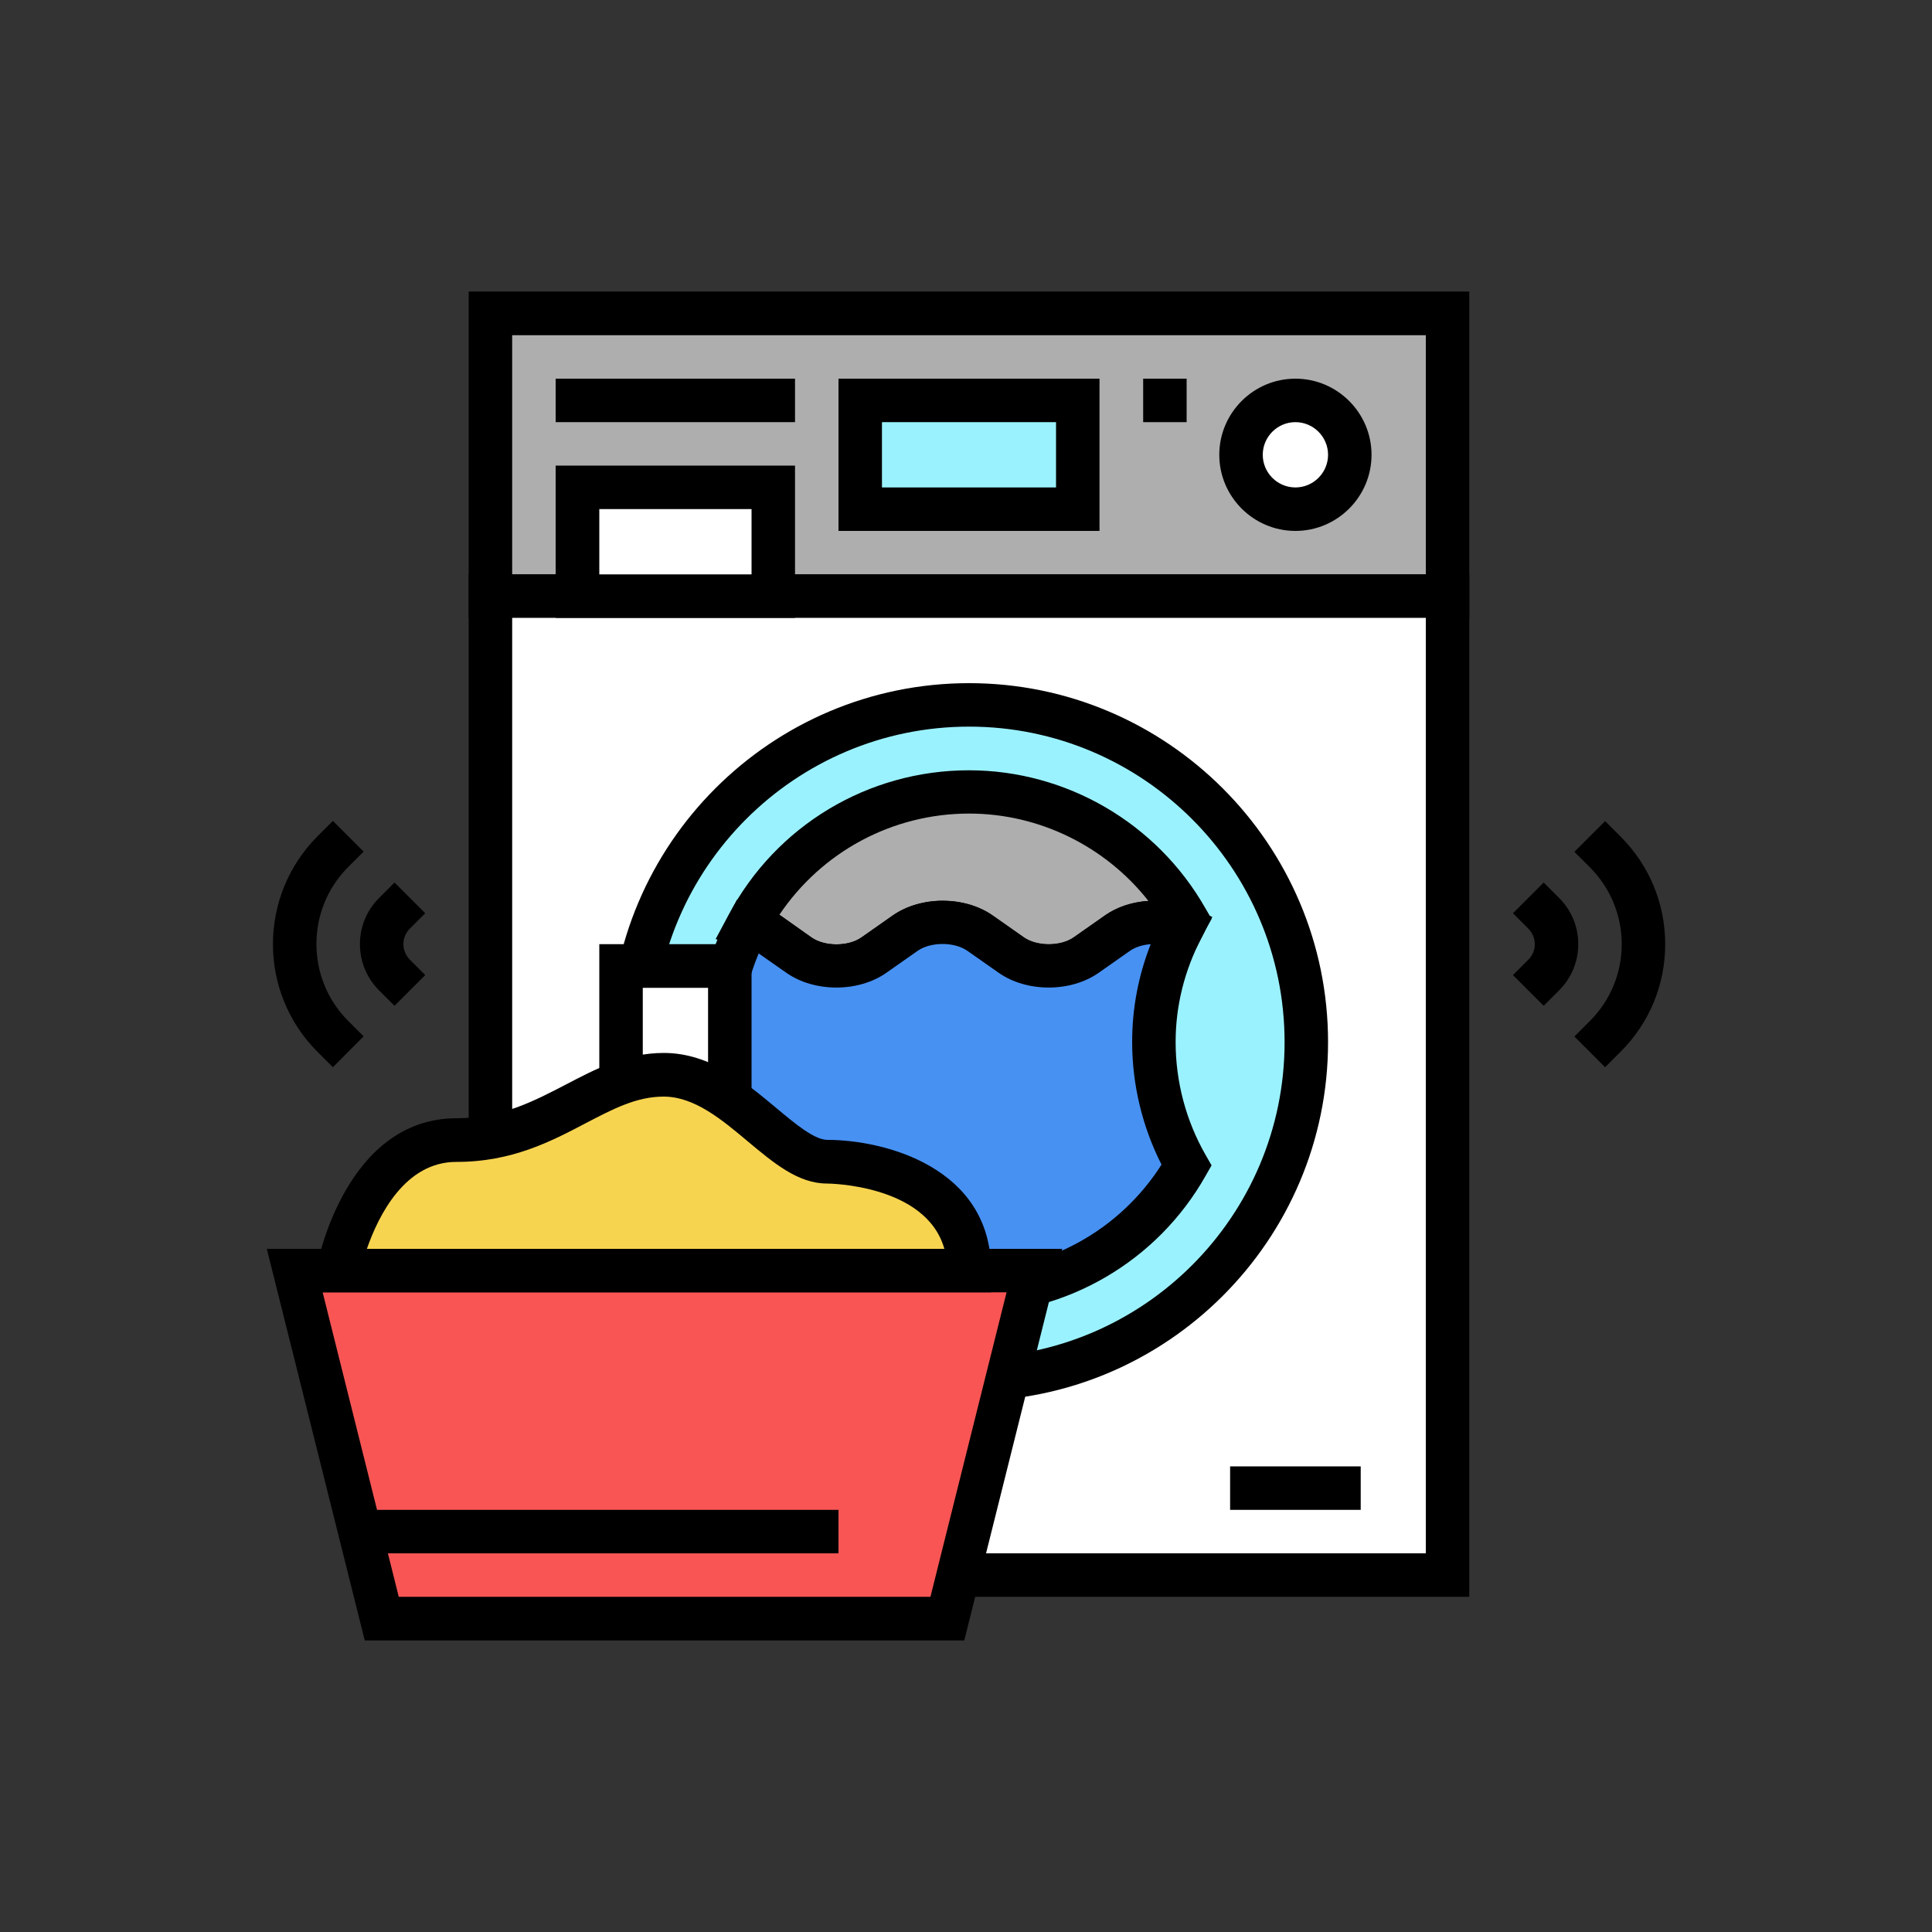
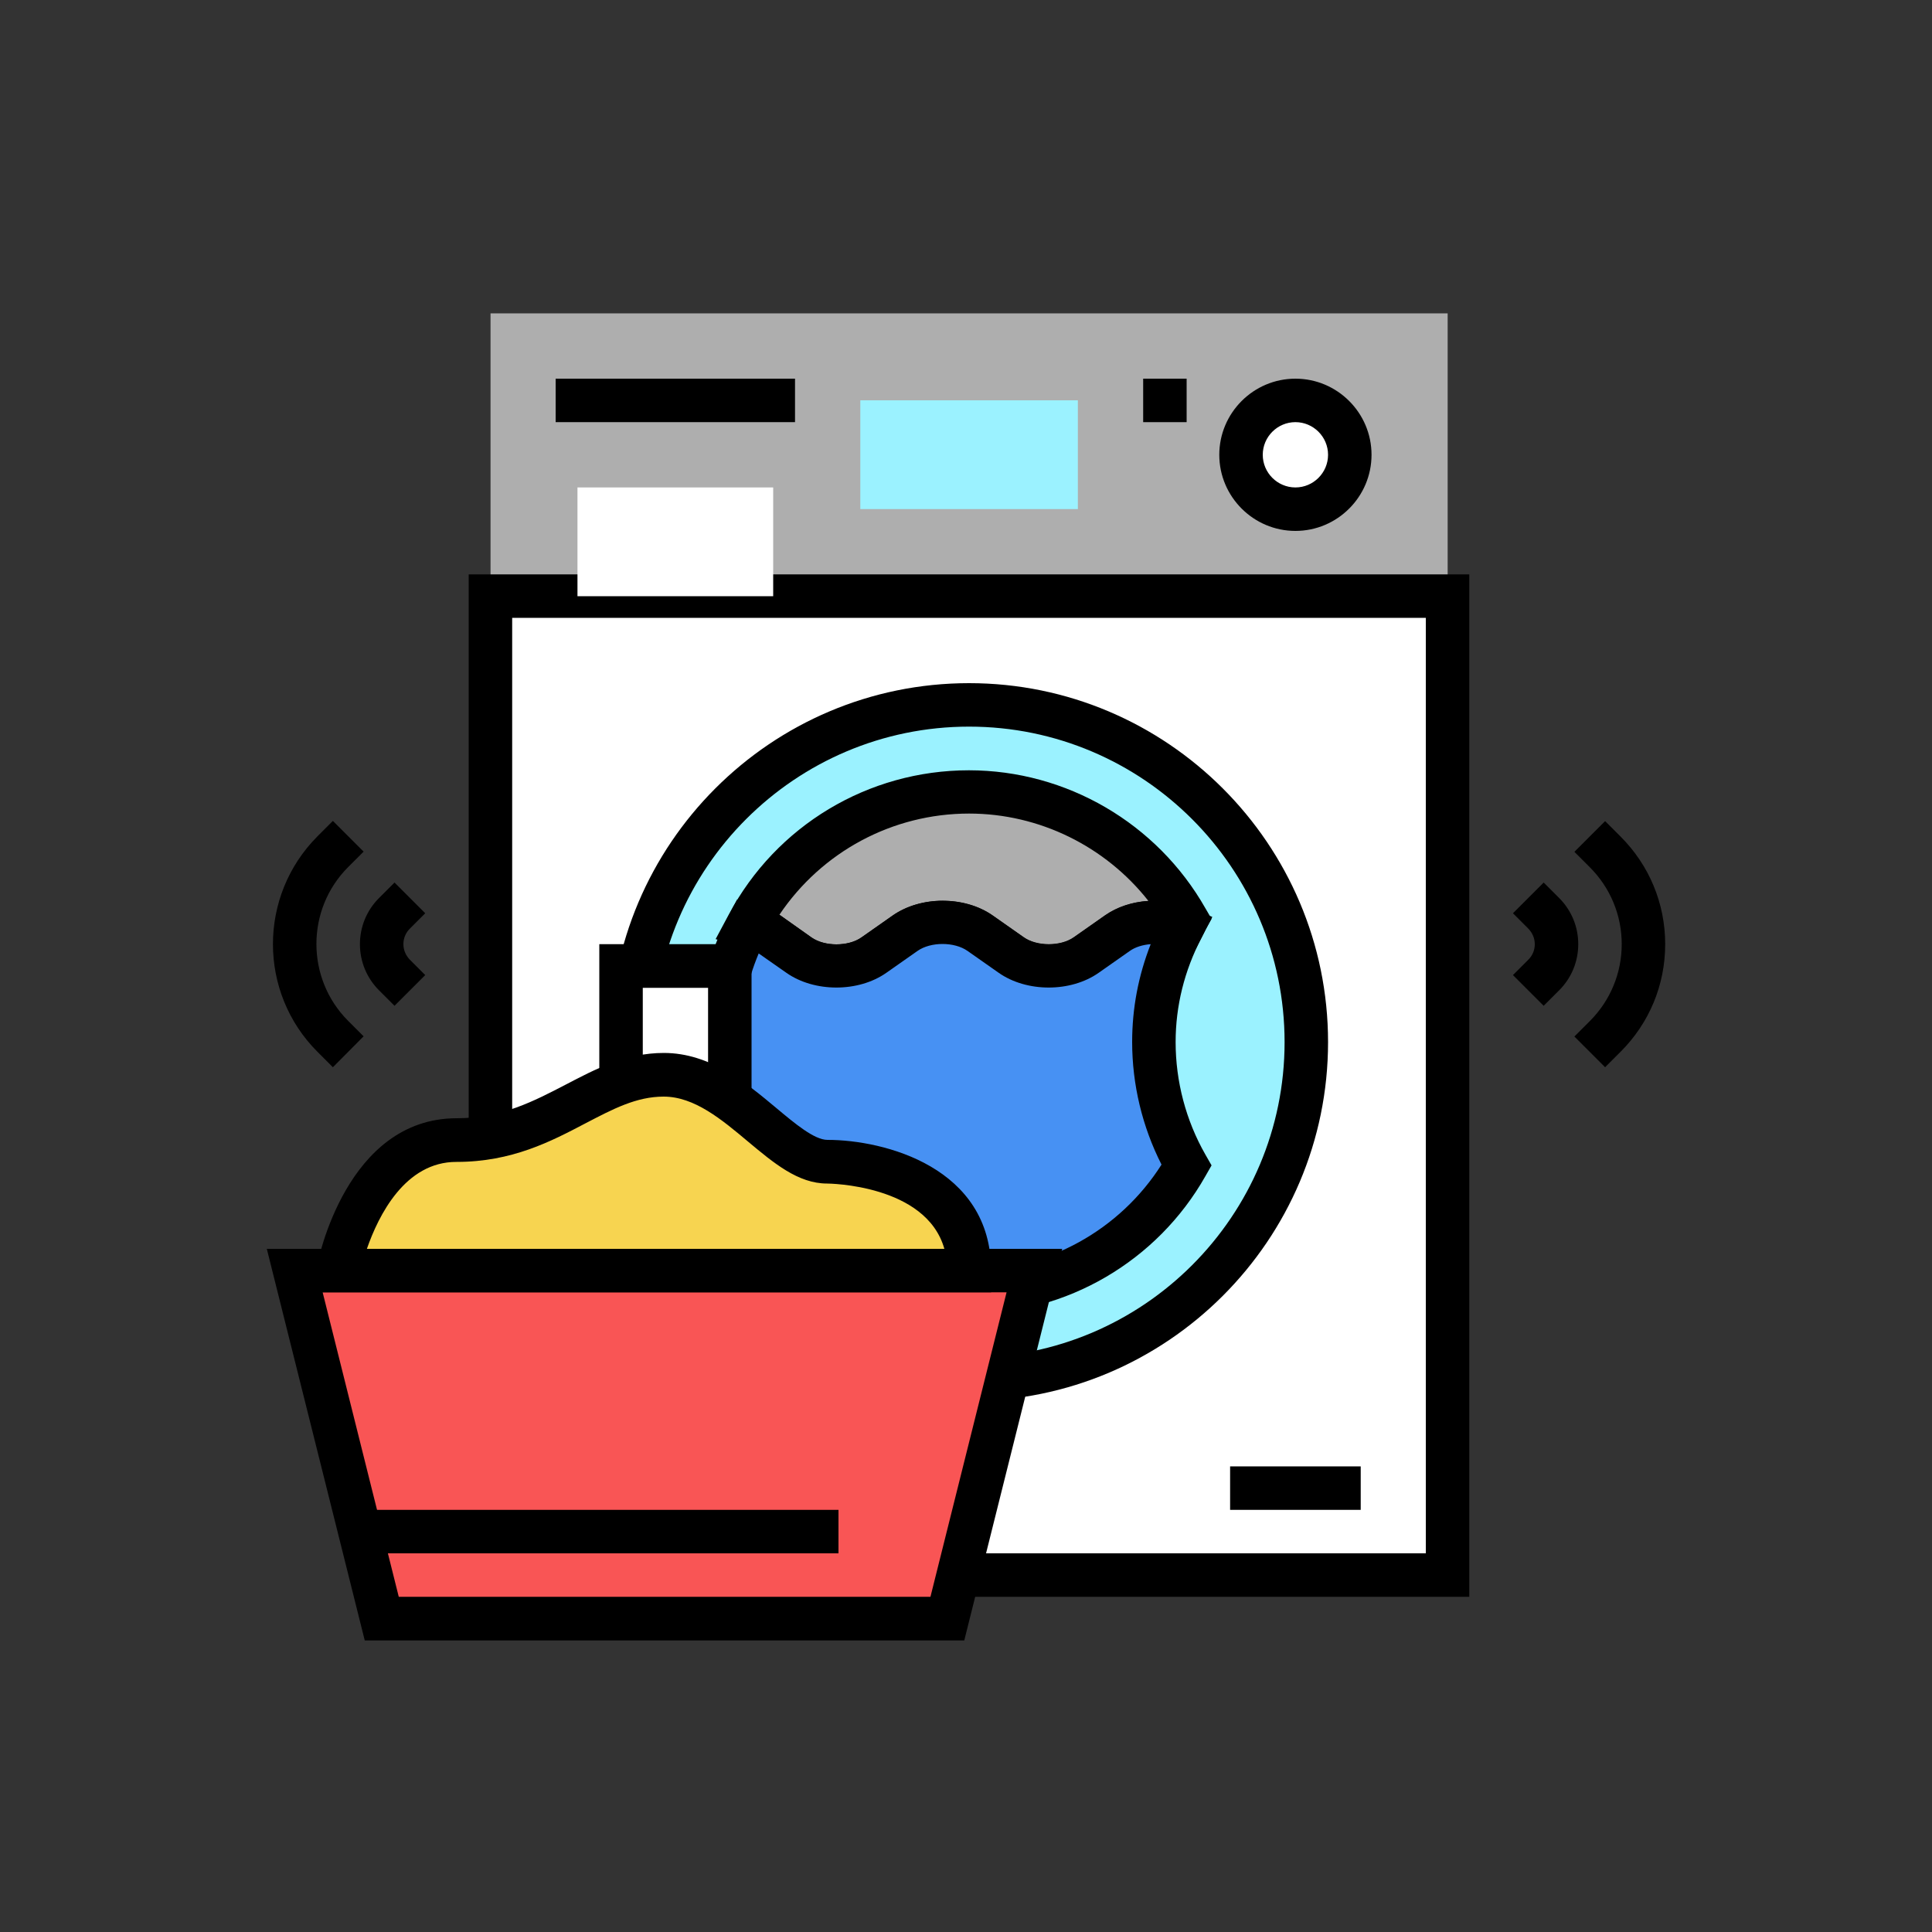
<svg xmlns="http://www.w3.org/2000/svg" version="1.1" id="Layer_1" x="0px" y="0px" viewBox="0 0 100 100" style="enable-background:new 0 0 100 100;" xml:space="preserve">
  <rect x="0" y="0" width="100" height="100" fill="#333333" stroke="none" />
  <style type="text/css">
	.st0{fill:#AEAEAE;}
	.st1{fill:#FFFFFF;}
	.st2{fill:#9BF2FF;}
	.st3{fill:#4791F3;}
	.st4{fill:#F95555;}
	.st5{fill:#F7D450;}
</style>
  <g>
    <g>
      <g>
        <g>
          <g>
            <rect x="25.39" y="16.22" class="st0" width="49.54" height="14.64" />
-             <path d="M76.06,31.98H24.26V15.09h51.79V31.98z M26.51,29.73H73.8V17.35H26.51V29.73z" />
          </g>
          <g>
            <rect x="25.39" y="30.86" class="st1" width="49.54" height="50.67" />
            <path d="M76.06,82.65H24.26V29.73h51.79V82.65z M26.51,80.4H73.8V31.98H26.51V80.4z" />
          </g>
          <g>
            <circle class="st2" cx="50.16" cy="53.94" r="17.45" />
-             <path d="M50.16,72.52c-10.24,0-18.58-8.33-18.58-18.58s8.33-18.58,18.58-18.58c10.24,0,18.58,8.33,18.58,18.58       S60.4,72.52,50.16,72.52z M50.16,37.61c-9,0-16.33,7.32-16.33,16.33s7.32,16.33,16.33,16.33s16.33-7.32,16.33-16.33       S59.16,37.61,50.16,37.61z" />
+             <path d="M50.16,72.52c-10.24,0-18.58-8.33-18.58-18.58s8.33-18.58,18.58-18.58c10.24,0,18.58,8.33,18.58,18.58       S60.4,72.52,50.16,72.52z M50.16,37.61c-9,0-16.33,7.32-16.33,16.33s7.32,16.33,16.33,16.33s16.33-7.32,16.33-16.33       S59.16,37.61,50.16,37.61" />
          </g>
          <g>
            <path class="st1" d="M64.23,23.54c0-1.55,1.26-2.81,2.81-2.81c1.55,0,2.82,1.26,2.82,2.81c0,1.55-1.26,2.81-2.82,2.81       C65.49,26.35,64.23,25.09,64.23,23.54z" />
            <path d="M67.05,27.48c-2.17,0-3.94-1.77-3.94-3.94c0-2.17,1.77-3.94,3.94-3.94c2.17,0,3.94,1.77,3.94,3.94       C70.99,25.71,69.22,27.48,67.05,27.48z M67.05,21.85c-0.93,0-1.69,0.76-1.69,1.69c0,0.93,0.76,1.69,1.69,1.69       c0.93,0,1.69-0.76,1.69-1.69C68.74,22.61,67.98,21.85,67.05,21.85z" />
          </g>
          <g>
            <rect x="29.89" y="25.23" class="st1" width="10.13" height="5.63" />
-             <path d="M41.15,31.98H28.76V24.1h12.39V31.98z M31.02,29.73h7.88v-3.38h-7.88V29.73z" />
          </g>
          <g>
            <rect x="28.76" y="19.6" width="12.39" height="2.25" />
          </g>
        </g>
        <g>
          <rect x="44.53" y="20.72" class="st2" width="11.26" height="5.63" />
-           <path d="M56.91,27.48H43.4V19.6h13.51V27.48z M45.65,25.23h9.01v-3.38h-9.01V25.23z" />
        </g>
        <g>
          <g>
            <path class="st0" d="M41.35,49.44c1.07,0.75,2.82,0.75,3.88,0l1.61-1.13c1.07-0.75,2.82-0.75,3.88,0l1.61,1.13       c1.07,0.75,2.82,0.75,3.88,0l1.61-1.13c0.91-0.64,2.3-0.73,3.36-0.28c0.08-0.15,0.14-0.32,0.23-0.47       c-2.23-3.92-6.43-6.57-11.26-6.57c-4.95,0-9.26,2.79-11.43,6.87c0.37,0.09,0.72,0.24,1.02,0.44L41.35,49.44z" />
            <path d="M54.28,51.12c-0.93,0-1.86-0.25-2.59-0.76l-1.61-1.13c-0.68-0.48-1.91-0.48-2.59,0l-1.61,1.13       c-1.45,1.02-3.73,1.02-5.18,0l-1.61-1.13c-0.17-0.12-0.38-0.21-0.65-0.27l-1.4-0.35l0.68-1.27c2.45-4.61,7.22-7.47,12.43-7.47       c5.05,0,9.74,2.74,12.24,7.14l0.32,0.55l-0.31,0.55c-0.03,0.06-0.06,0.12-0.09,0.19c-0.04,0.08-0.08,0.16-0.12,0.24l-0.48,0.93       l-0.96-0.4c-0.73-0.31-1.7-0.23-2.27,0.17l-1.61,1.13C56.15,50.87,55.22,51.12,54.28,51.12z M48.79,46.62       c0.93,0,1.86,0.25,2.59,0.76l1.61,1.13c0.68,0.48,1.91,0.48,2.59,0l1.61-1.13c0.64-0.45,1.43-0.7,2.25-0.75       c-2.22-2.82-5.64-4.52-9.28-4.52c-3.97,0-7.63,1.98-9.82,5.24c0.02,0.01,0.03,0.02,0.05,0.03L42,48.52       c0.68,0.48,1.91,0.48,2.59,0l1.61-1.13C46.93,46.88,47.86,46.62,48.79,46.62z" />
          </g>
          <g>
            <path class="st3" d="M57.83,48.31l-1.61,1.13c-1.07,0.75-2.82,0.75-3.88,0l-1.61-1.13c-1.07-0.75-2.82-0.75-3.88,0l-1.61,1.13       c-1.07,0.75-2.82,0.75-3.88,0l-1.61-1.13c-0.3-0.21-0.65-0.35-1.02-0.44c-0.97,1.81-1.52,3.88-1.52,6.08       c0,7.15,5.8,12.95,12.95,12.95c4.83,0,9.03-2.65,11.26-6.57c-1.07-1.88-1.69-4.06-1.69-6.38c0-2.14,0.54-4.14,1.46-5.91       C60.14,47.58,58.74,47.67,57.83,48.31z" />
            <path d="M50.16,68.02c-7.76,0-14.07-6.31-14.07-14.07c0-2.3,0.57-4.58,1.65-6.61l0.41-0.78L39,46.77       c0.53,0.13,1,0.34,1.39,0.61L42,48.52c0.68,0.48,1.91,0.48,2.59,0l1.61-1.13c1.45-1.02,3.73-1.02,5.18,0l1.61,1.13       c0.68,0.48,1.91,0.48,2.59,0l1.61-1.13c1.21-0.85,2.99-1.01,4.44-0.4l1.12,0.47l-0.56,1.08c-0.89,1.71-1.34,3.53-1.34,5.4       c0,2.03,0.53,4.05,1.54,5.82l0.32,0.56l-0.32,0.56C59.9,65.28,55.21,68.02,50.16,68.02z M39.27,49.35       c-0.61,1.45-0.93,3.02-0.93,4.59c0,6.52,5.3,11.82,11.82,11.82c4.04,0,7.8-2.08,9.96-5.48c-1-1.97-1.52-4.15-1.52-6.35       c0-1.74,0.32-3.43,0.96-5.06c-0.41,0.03-0.8,0.15-1.08,0.35l-1.61,1.13c-1.45,1.02-3.73,1.02-5.18,0l-1.61-1.13       c-0.68-0.48-1.91-0.48-2.59,0l-1.61,1.13c-1.45,1.02-3.73,1.02-5.18,0L39.27,49.35z M57.84,48.31h0.01H57.84z" />
          </g>
        </g>
        <g>
          <rect x="32.14" y="50" class="st1" width="5.63" height="7.88" />
          <path d="M38.9,59.01h-7.88V48.87h7.88V59.01z M33.27,56.76h3.38v-5.63h-3.38V56.76z" />
        </g>
        <g>
          <path d="M59.17,21.85V19.6h2.25v2.25C59.17,21.85,61.42,21.85,59.17,21.85z" />
        </g>
        <g>
          <rect x="63.67" y="75.9" width="6.76" height="2.25" />
        </g>
      </g>
    </g>
    <g>
      <g>
        <g>
          <polygon class="st4" points="53.54,65.76 15.25,65.76 19.76,83.78 49.03,83.78     " />
          <path d="M49.91,84.91H18.88l-5.07-20.27h41.17L49.91,84.91z M20.64,82.65h27.52l3.94-15.76h-35.4L20.64,82.65z" />
        </g>
        <g>
          <rect x="18.63" y="78.15" width="24.77" height="2.25" />
        </g>
      </g>
      <g>
        <path class="st5" d="M17.51,65.76c0,0,1.29-6.76,6.13-6.76c4.84,0,7.09-3.38,10.72-3.38c3.63,0,6.05,4.5,8.47,4.5     s7.34,1.13,7.34,5.63H17.51z" />
        <path d="M51.28,66.89H16.14l0.26-1.34c0.06-0.31,1.53-7.67,7.24-7.67c2.32,0,4-0.89,5.64-1.74c1.53-0.8,3.12-1.64,5.08-1.64     c2.41,0,4.3,1.58,5.82,2.85c0.97,0.81,1.97,1.65,2.65,1.65c2.93,0,8.47,1.41,8.47,6.76V66.89z M18.99,64.64h29.89     c-0.94-3.34-6.01-3.38-6.07-3.38c-1.5,0-2.76-1.06-4.09-2.17c-1.37-1.15-2.78-2.33-4.37-2.33c-1.41,0-2.62,0.64-4.04,1.38     c-1.79,0.94-3.81,2-6.68,2C20.97,60.13,19.59,62.91,18.99,64.64z" />
      </g>
    </g>
    <g>
      <g>
        <path d="M83.08,55.24l-1.59-1.59l0.8-0.8c1.06-1.06,1.65-2.48,1.65-3.98s-0.59-2.92-1.65-3.98l-0.8-0.8l1.59-1.59l0.8,0.8     c1.49,1.49,2.31,3.47,2.31,5.57c0,2.11-0.82,4.08-2.31,5.57L83.08,55.24z" />
      </g>
      <g>
        <path d="M79.9,52.06l-1.59-1.59l0.8-0.8c0.21-0.21,0.33-0.49,0.33-0.8c0-0.3-0.12-0.58-0.33-0.8l-0.8-0.8l1.59-1.59l0.8,0.8     c0.64,0.64,0.99,1.49,0.99,2.39c0,0.9-0.35,1.75-0.99,2.39L79.9,52.06z" />
      </g>
    </g>
    <g>
      <g>
        <path d="M17.23,55.24l-0.8-0.8c-3.07-3.07-3.07-8.07,0-11.15l0.8-0.8l1.59,1.59l-0.8,0.8c-2.19,2.19-2.19,5.77,0,7.96l0.8,0.8     L17.23,55.24z" />
      </g>
      <g>
        <path d="M20.42,52.06l-0.8-0.8c-0.64-0.64-0.99-1.49-0.99-2.39c0-0.9,0.35-1.75,0.99-2.39l0.8-0.8l1.59,1.59l-0.8,0.8     c-0.21,0.21-0.33,0.49-0.33,0.8c0,0.3,0.12,0.58,0.33,0.8l0.8,0.8L20.42,52.06z" />
      </g>
    </g>
  </g>
</svg>